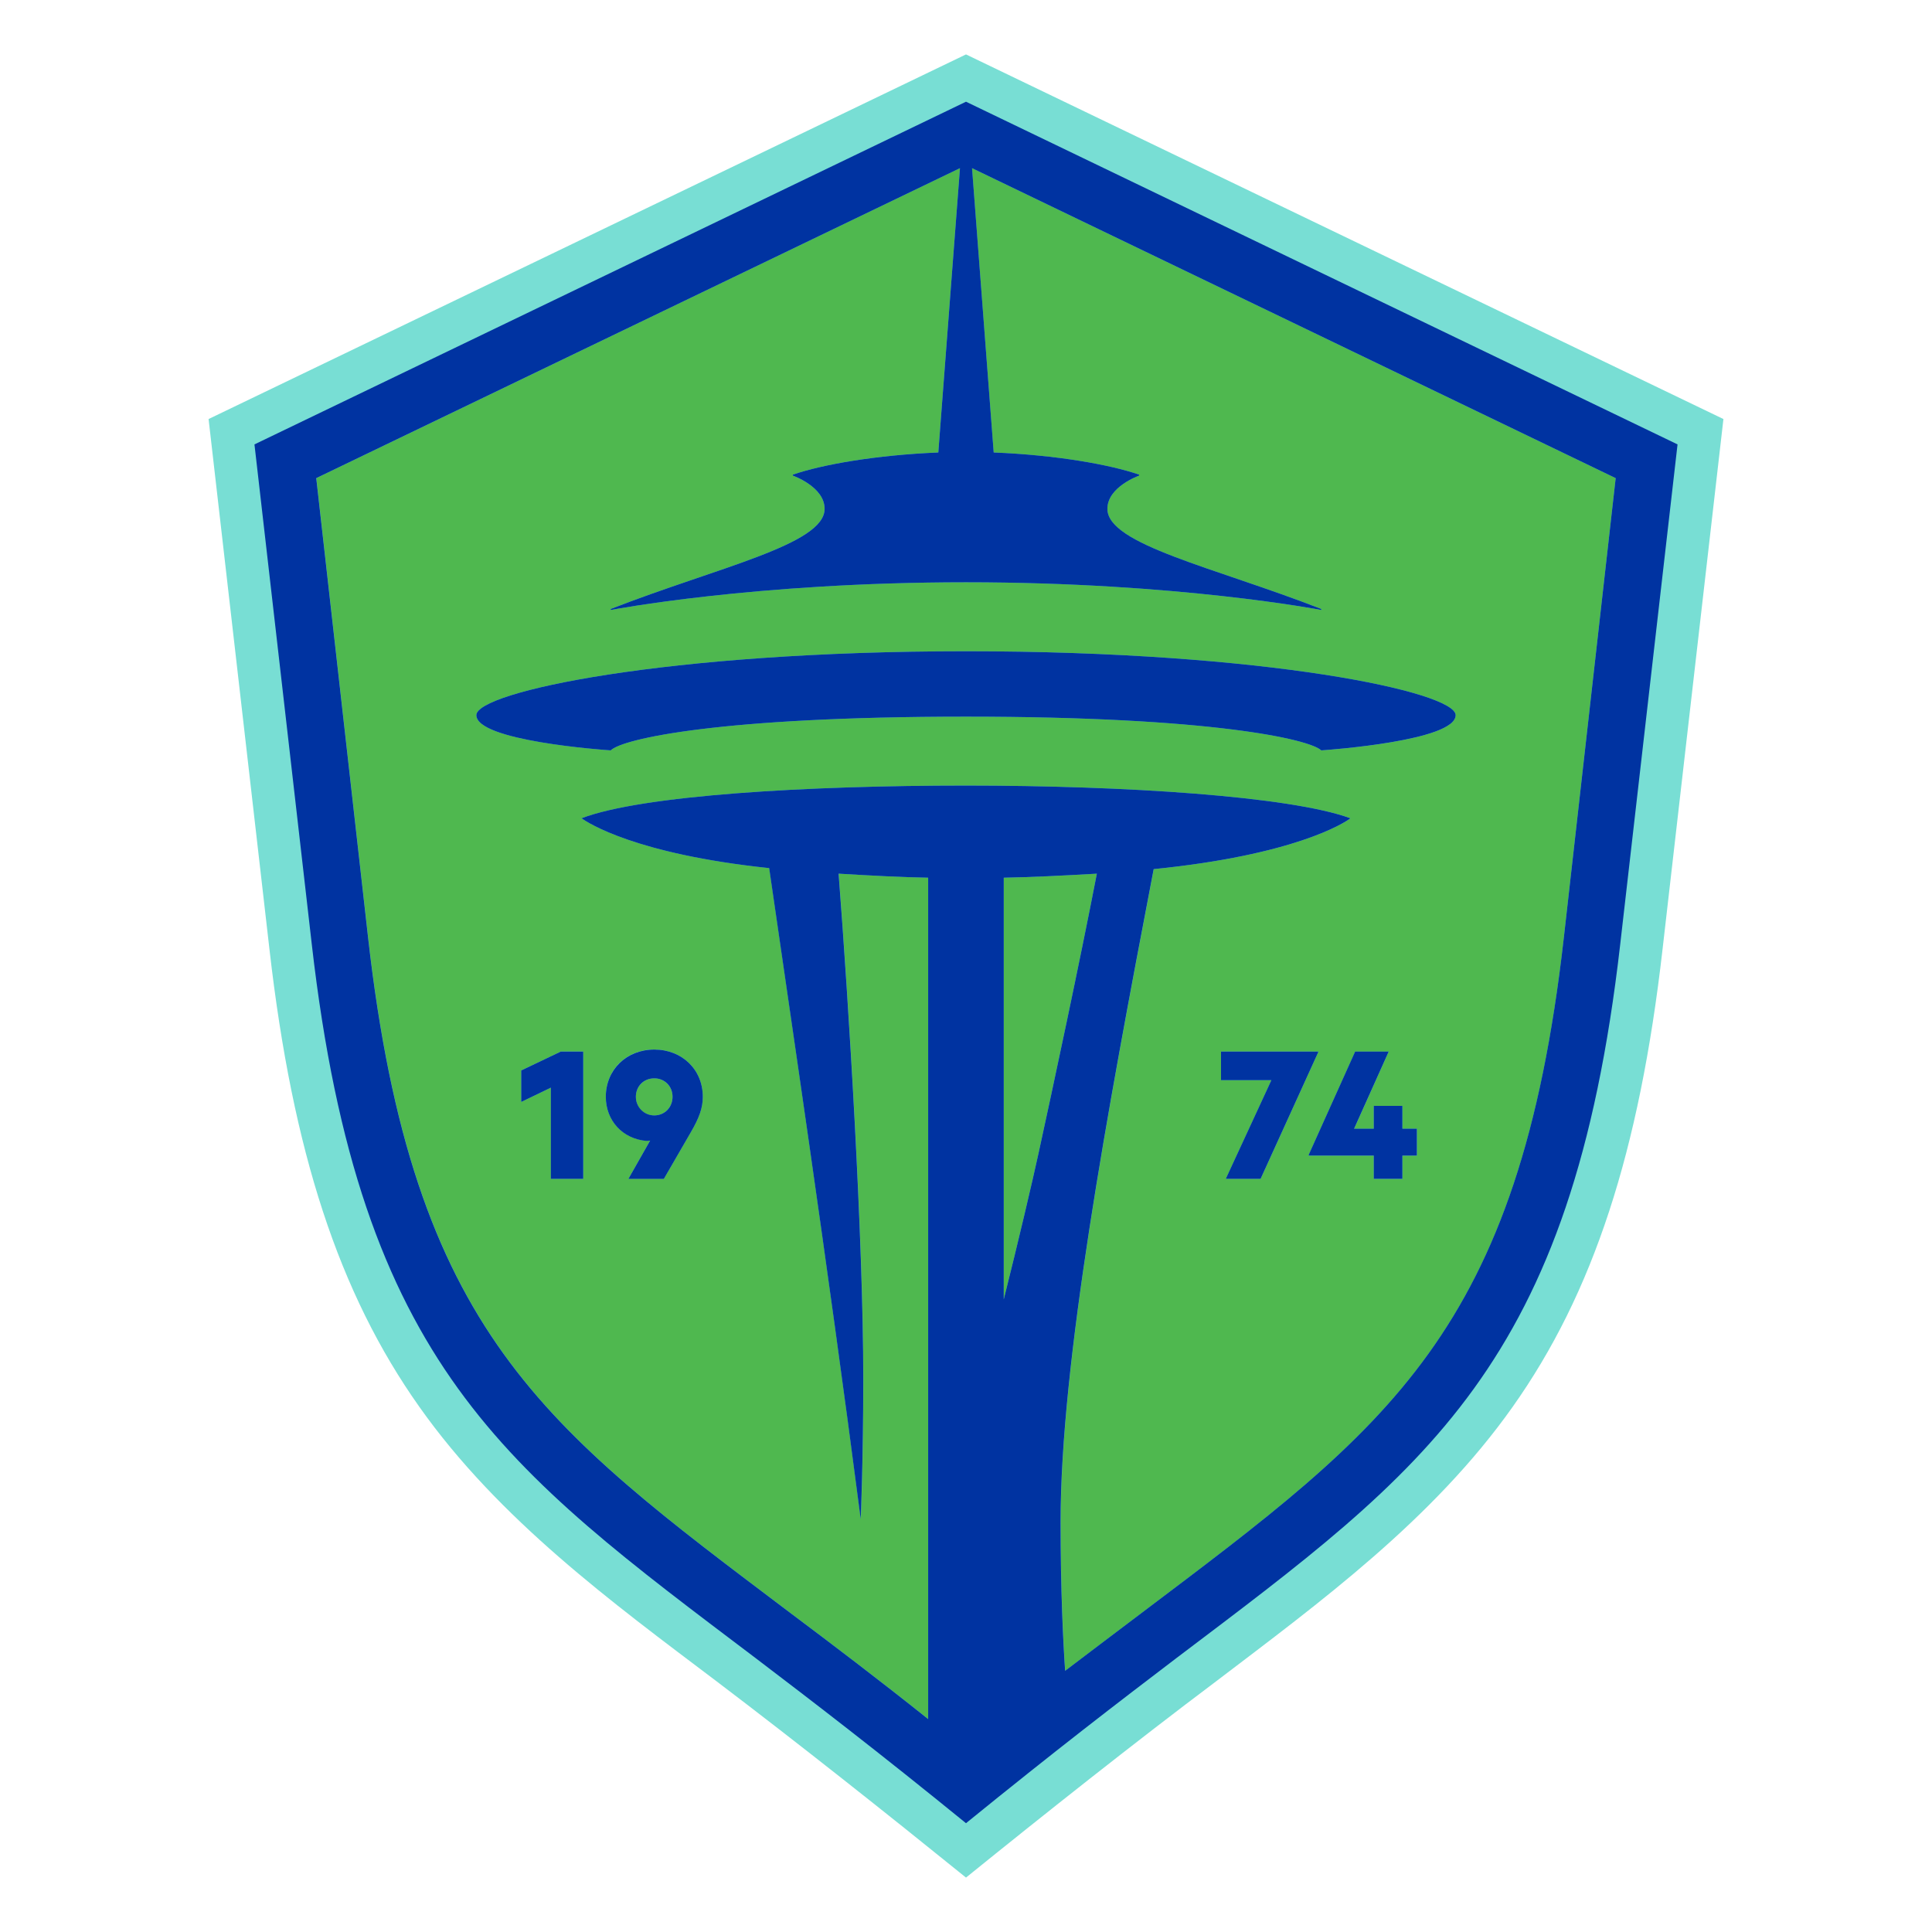
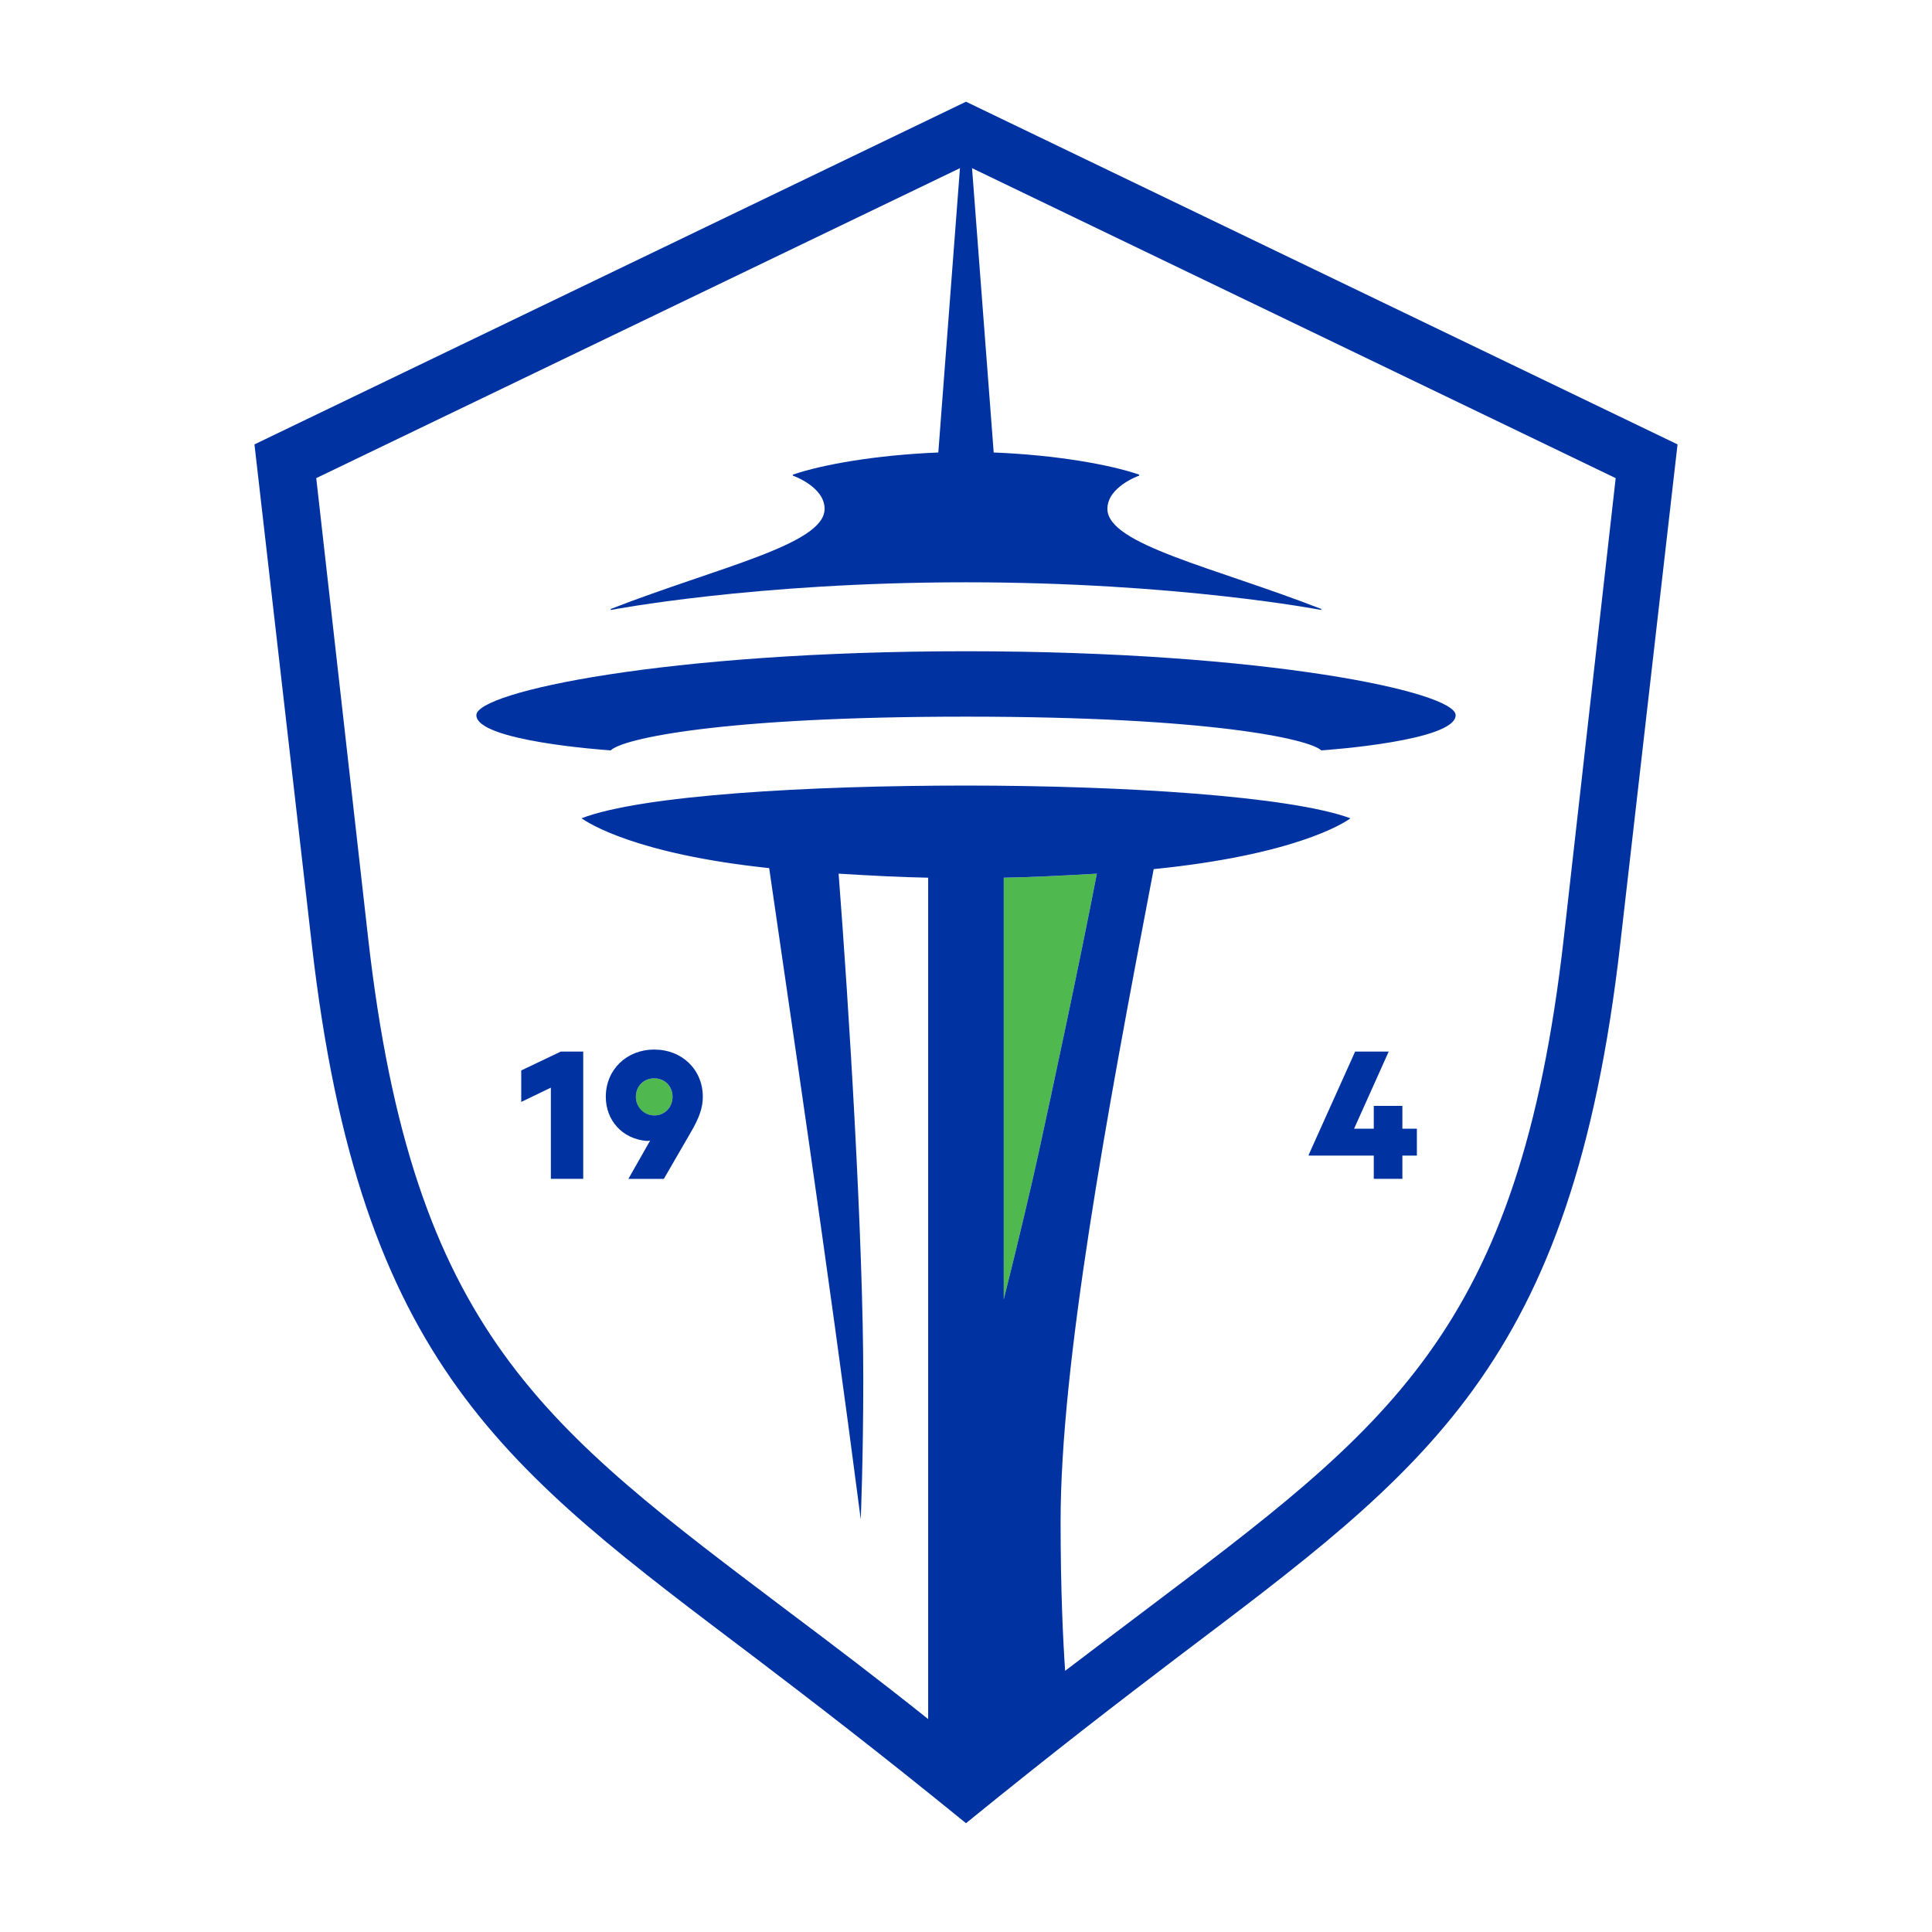
<svg xmlns="http://www.w3.org/2000/svg" id="Layer_1" viewBox="0 0 480 480">
  <defs>
    <style>.cls-1{fill:#78ded4;}.cls-1,.cls-2,.cls-3{stroke-width:0px;}.cls-2{fill:#4fb84f;}.cls-3{fill:#0033a1;}</style>
  </defs>
  <g id="PRI_FC_PMS">
-     <path class="cls-1" d="m240,13.52l188.18,90.59-15.12,131.7c-5.75,50.36-17.24,85.47-37.24,113.71-19.87,28.11-48.11,48.73-73.72,68.23-20.12,15.12-42.48,32.86-62.1,48.73-19.62-15.87-41.98-33.61-62.1-48.86-25.62-19.37-53.86-39.99-73.72-68.1-19.99-28.24-31.49-63.35-37.24-113.71l-15.12-131.7L240,13.52Z" />
    <path class="cls-2" d="m249.38,218.06v104.77c3.5-13.88,7.25-29.88,8.63-36.26,3.5-16,10.25-47.51,14.5-69.51-8.75.5-16.13.88-23.13,1Z" />
    <path class="cls-2" d="m162.56,277.12c2.57,0,4.53-2.06,4.53-4.63s-1.96-4.58-4.53-4.58-4.58,1.96-4.58,4.58,1.91,4.63,4.58,4.63Z" />
-     <path class="cls-2" d="m388.53,232.94l12.88-114.15L241.5,41.78l5.38,70.64c15.5.63,28.88,3,36.13,5.5v.25s-7.88,2.75-7.88,8.25c0,8.88,26.51,14.5,53.14,24.88v.25s-35.63-6.88-88.27-6.88-88.27,6.88-88.27,6.88v-.25c26.63-10.38,53.14-16,53.14-24.88,0-5.5-7.88-8.25-7.88-8.25v-.25c7.25-2.5,20.63-4.88,36.13-5.5l5.38-70.64L78.59,118.79l12.88,114.15c11.13,98.27,43.63,121.52,104.89,167.78,10.5,7.88,21.88,16.5,34.26,26.38v-209.04c-6.75-.13-13.88-.5-22.25-1,2.5,32.26,6.13,90.64,6.13,125.52,0,20-.63,34.88-.63,34.88-8.38-64.51-18-128.77-22.75-161.78-33.26-3.5-45.01-11.25-46.63-12.38,15-5.75,56.26-8.13,95.52-8.13s80.52,2.63,95.52,8.13c-1.63,1.25-14,9.13-48.88,12.63-11.75,61.26-23.13,122.9-23.13,162.16,0,17.13.63,29.76,1.13,37.01,6.63-5,13-9.88,19-14.38,61.26-46.26,93.77-69.51,104.89-167.78Zm-225.97,27.81c6.9,0,12.05,5,12.05,11.74,0,2.68-.82,5.15-3.04,8.91l-6.64,11.48h-8.81l5.41-9.53c-.21.05-.51.1-.77.1-6.18-.46-10.25-5.15-10.25-10.97,0-6.75,5.1-11.74,12.05-11.74Zm-17.66.51v31.62h-8.03v-22.66l-7.36,3.55v-7.83l9.84-4.69h5.56Zm183.37-74.83c-2.88-2.75-27.26-8.38-88.27-8.38s-85.39,5.5-88.27,8.38c-1.88-.13-33.38-2.38-33.38-8.75,0-5.75,47.01-15.88,121.65-15.88s121.65,10.13,121.65,15.88c0,6.38-31.51,8.63-33.38,8.75Zm-23.72,106.45l11.33-24.51h-12.51v-7.11h24.15v.15l-14.32,31.46h-8.65Zm20.6-5.97l11.54-25.64h8.34l-8.6,19.16h4.89v-5.66h7.11v5.66h3.6v6.69h-3.6v5.77h-7.11v-5.77h-16.17v-.21Z" />
-     <polygon class="cls-3" points="327.51 261.26 303.36 261.26 303.36 268.37 315.87 268.37 304.54 292.88 313.19 292.88 327.51 261.42 327.51 261.26" />
    <polygon class="cls-3" points="341.31 292.88 348.42 292.88 348.42 287.11 352.02 287.11 352.02 280.42 348.42 280.42 348.42 274.75 341.31 274.75 341.31 280.42 336.42 280.42 345.02 261.26 336.68 261.26 325.14 286.91 325.14 287.11 341.31 287.11 341.31 292.88" />
    <polygon class="cls-3" points="129.5 265.95 129.5 273.77 136.86 270.22 136.86 292.88 144.9 292.88 144.9 261.26 139.33 261.26 129.5 265.95" />
    <path class="cls-3" d="m160.76,283.46c.26,0,.57-.05.77-.1l-5.41,9.53h8.81l6.64-11.48c2.21-3.76,3.04-6.23,3.04-8.91,0-6.75-5.15-11.74-12.05-11.74s-12.05,5-12.05,11.74c0,5.82,4.07,10.5,10.25,10.97Zm1.8-15.55c2.57,0,4.53,1.96,4.53,4.58s-1.96,4.63-4.53,4.63-4.58-2.06-4.58-4.63,1.91-4.58,4.58-4.58Z" />
    <path class="cls-3" d="m240,25.27L63.22,110.41l14.25,124.27c12,104.77,48.13,130.27,110.27,177.28,14.13,10.75,30.13,23,52.26,41.01,22.13-18,38.13-30.26,52.26-41.01,62.14-47.01,98.27-72.51,110.27-177.28l14.25-124.27L240,25.27Zm9.38,297.56v-104.77c7-.13,14.38-.5,23.13-1-4.25,22-11,53.51-14.5,69.51-1.38,6.38-5.13,22.38-8.63,36.26Zm15.25,92.27c-.5-7.25-1.13-19.88-1.13-37.01,0-39.26,11.38-100.89,23.13-162.16,34.88-3.5,47.26-11.38,48.88-12.63-15-5.5-56.26-8.13-95.52-8.13s-80.52,2.38-95.52,8.13c1.63,1.13,13.38,8.88,46.63,12.38,4.75,33.01,14.38,97.27,22.75,161.78,0,0,.63-14.88.63-34.88,0-34.88-3.63-93.27-6.13-125.52,8.38.5,15.5.88,22.25,1v209.04c-12.38-9.88-23.75-18.5-34.26-26.38-61.26-46.26-93.77-69.51-104.89-167.78l-12.88-114.15L238.5,41.78l-5.38,70.64c-15.5.63-28.88,3-36.13,5.5v.25s7.88,2.75,7.88,8.25c0,8.88-26.51,14.5-53.14,24.88v.25s35.63-6.88,88.27-6.88,88.27,6.88,88.27,6.88v-.25c-26.63-10.38-53.14-16-53.14-24.88,0-5.5,7.88-8.25,7.88-8.25v-.25c-7.25-2.5-20.63-4.88-36.13-5.5l-5.38-70.64,159.91,77.01-12.88,114.15c-11.13,98.27-43.63,121.52-104.89,167.78-6,4.5-12.38,9.38-19,14.38Z" />
    <path class="cls-3" d="m361.65,177.68c0-5.75-47.01-15.88-121.65-15.88s-121.65,10.13-121.65,15.88c0,6.38,31.51,8.63,33.38,8.75,2.88-2.88,27.26-8.38,88.27-8.38s85.39,5.63,88.27,8.38c1.88-.13,33.38-2.38,33.38-8.75Z" />
  </g>
</svg>